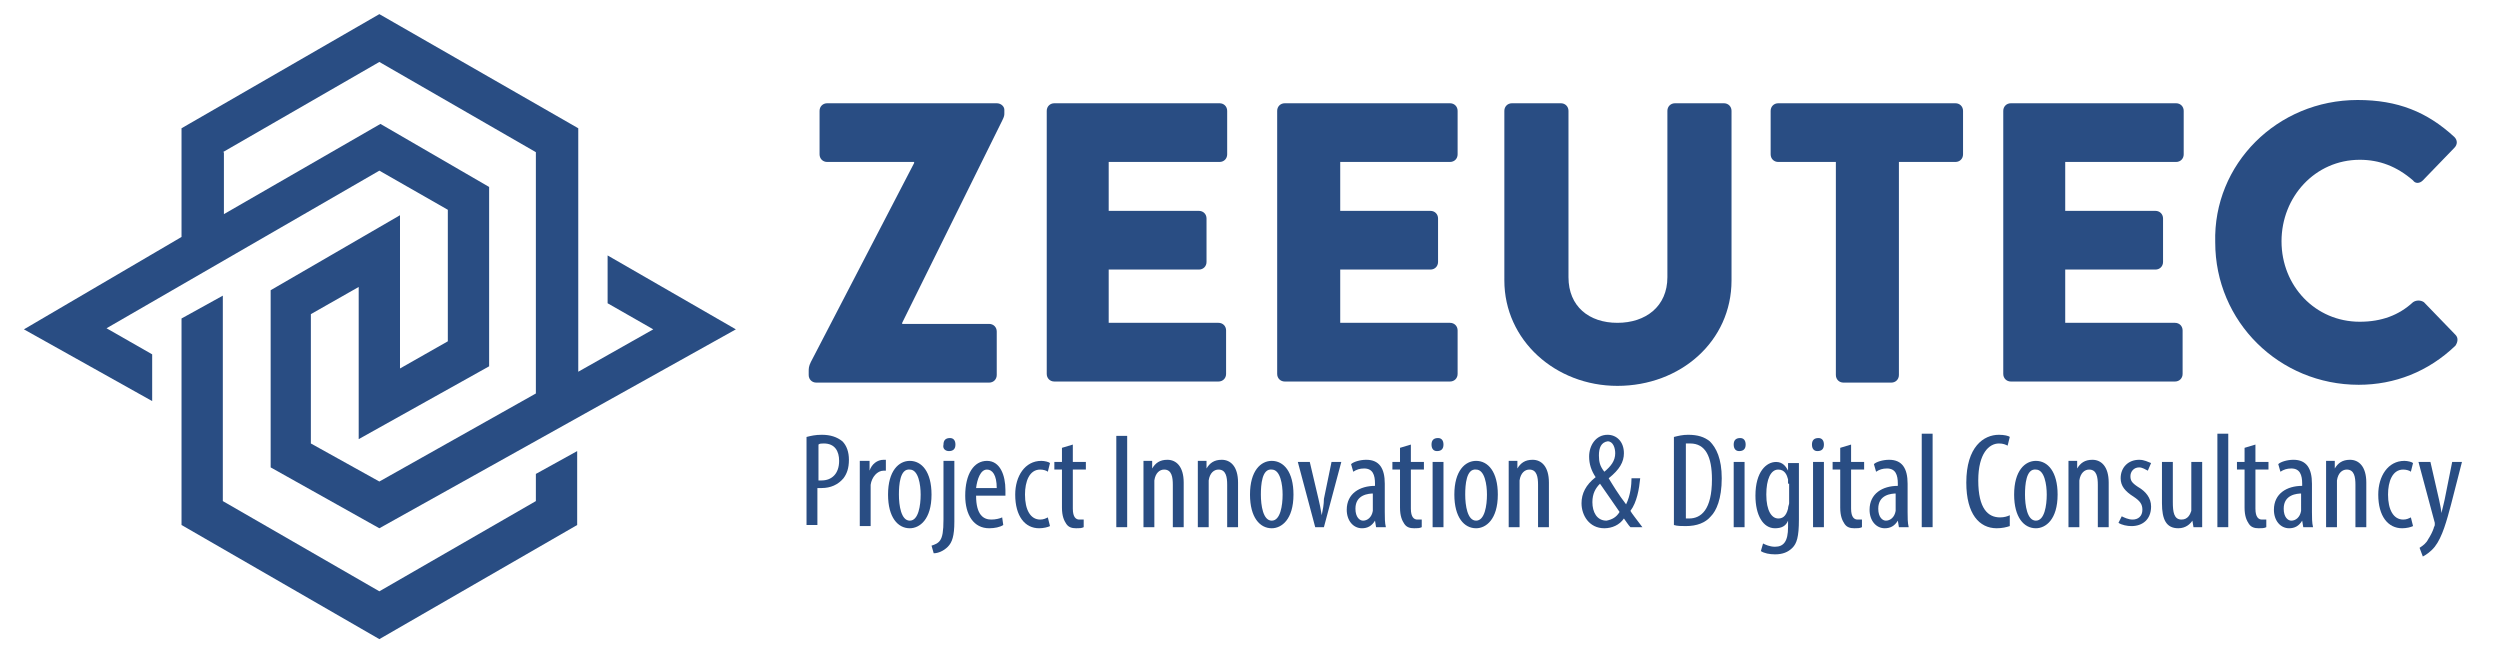
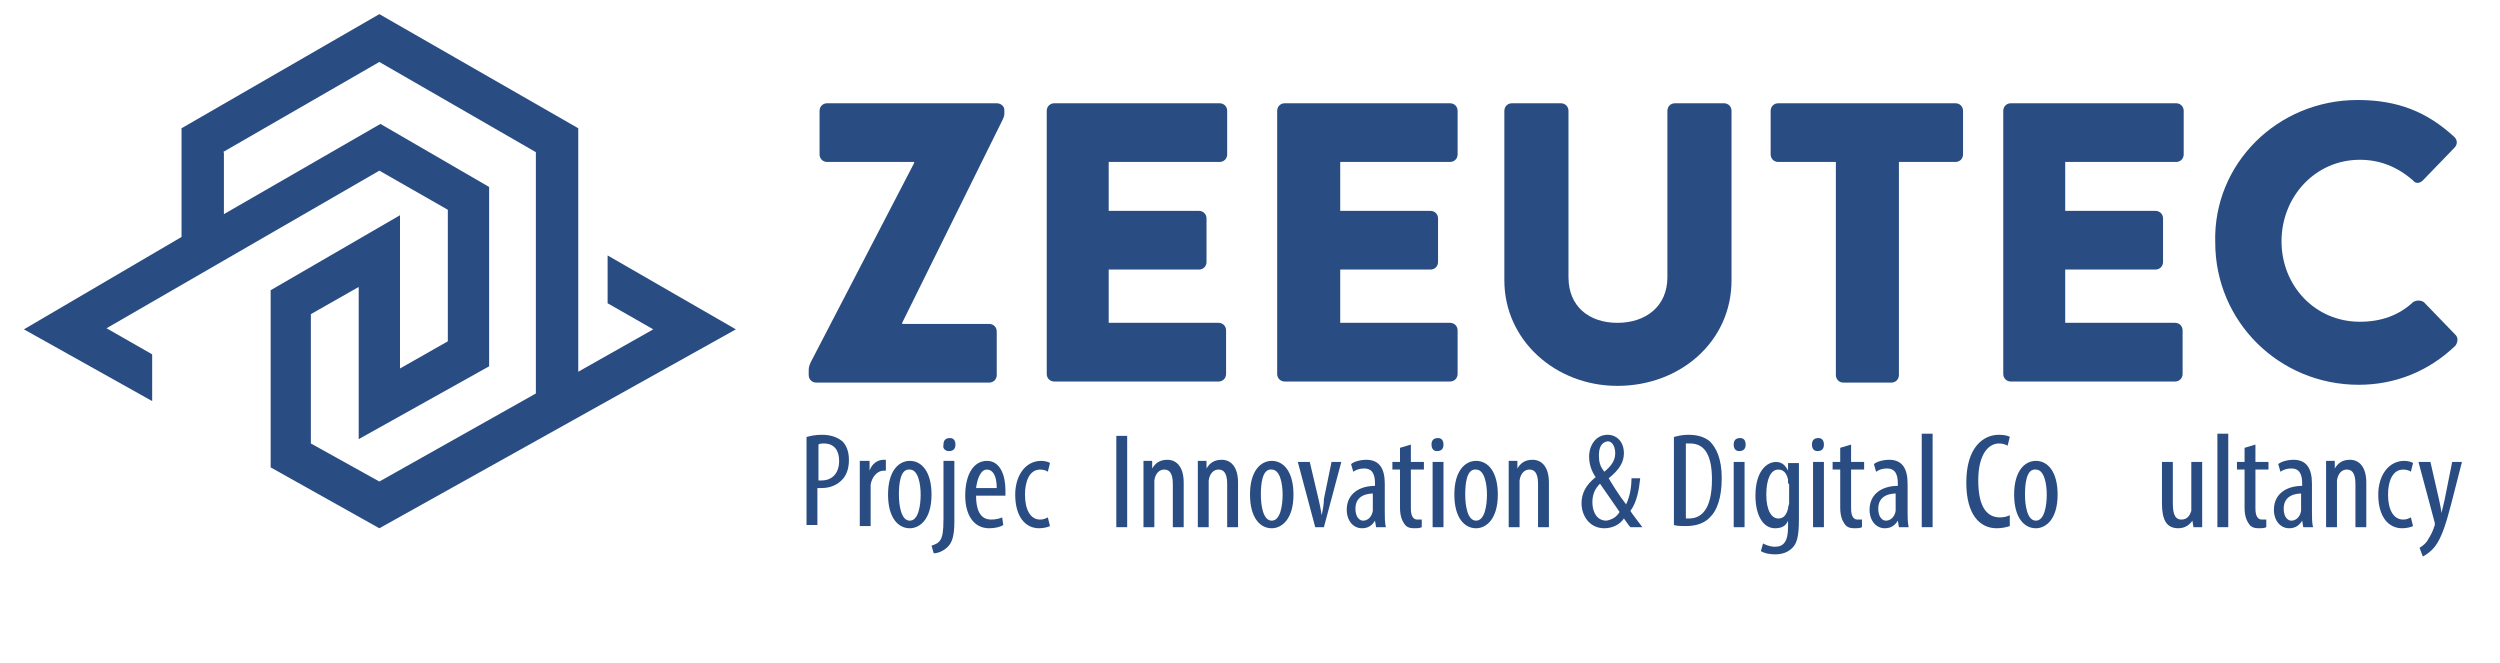
<svg xmlns="http://www.w3.org/2000/svg" id="katman_1" x="0px" y="0px" viewBox="0 0 230 61" style="enable-background:new 0 0 230 61;" xml:space="preserve">
  <style type="text/css">	.st0{enable-background:new    ;}	.st1{fill:#294D83;}</style>
  <g>
    <g class="st0">
      <path class="st1" d="M74.4,34.2c0-0.3,0-0.5,0.2-0.9L84.1,15v-0.1h-8c-0.4,0-0.7-0.3-0.7-0.7v-4c0-0.4,0.3-0.7,0.7-0.7h15.6   c0.4,0,0.7,0.3,0.7,0.6v0.3c0,0.2,0,0.3-0.2,0.7L83,29.7v0.1h8c0.4,0,0.7,0.3,0.7,0.7v4c0,0.4-0.3,0.7-0.7,0.7H75.1   c-0.4,0-0.7-0.3-0.7-0.7V34.2z" />
      <path class="st1" d="M96.3,10.2c0-0.4,0.3-0.7,0.7-0.7h15.2c0.4,0,0.7,0.3,0.7,0.7v4c0,0.4-0.3,0.7-0.7,0.7H102v4.5h8.3   c0.4,0,0.7,0.3,0.7,0.7v4c0,0.4-0.3,0.7-0.7,0.7H102v4.9h10.1c0.4,0,0.7,0.3,0.7,0.7v4c0,0.4-0.3,0.7-0.7,0.7H97   c-0.4,0-0.7-0.3-0.7-0.7V10.2z" />
      <path class="st1" d="M117.5,10.2c0-0.4,0.3-0.7,0.7-0.7h15.2c0.4,0,0.7,0.3,0.7,0.7v4c0,0.4-0.3,0.7-0.7,0.7h-10.1v4.5h8.3   c0.4,0,0.7,0.3,0.7,0.7v4c0,0.4-0.3,0.7-0.7,0.7h-8.3v4.9h10.1c0.4,0,0.7,0.3,0.7,0.7v4c0,0.4-0.3,0.7-0.7,0.7h-15.2   c-0.4,0-0.7-0.3-0.7-0.7V10.2z" />
      <path class="st1" d="M138.4,10.2c0-0.4,0.3-0.7,0.7-0.7h4.5c0.4,0,0.7,0.3,0.7,0.7v15.3c0,2.7,1.9,4.2,4.5,4.2   c2.6,0,4.6-1.5,4.6-4.2V10.2c0-0.4,0.3-0.7,0.7-0.7h4.5c0.4,0,0.7,0.3,0.7,0.7v15.6c0,5.6-4.7,9.7-10.5,9.7   c-5.7,0-10.4-4.2-10.4-9.7V10.2z" />
      <path class="st1" d="M168.8,14.9h-5.2c-0.4,0-0.7-0.3-0.7-0.7v-4c0-0.4,0.3-0.7,0.7-0.7h16.3c0.4,0,0.7,0.3,0.7,0.7v4   c0,0.4-0.3,0.7-0.7,0.7h-5.2v19.6c0,0.4-0.3,0.7-0.7,0.7h-4.4c-0.4,0-0.7-0.3-0.7-0.7V14.9z" />
      <path class="st1" d="M184.3,10.2c0-0.4,0.3-0.7,0.7-0.7h15.2c0.4,0,0.7,0.3,0.7,0.7v4c0,0.4-0.3,0.7-0.7,0.7H190v4.5h8.3   c0.4,0,0.7,0.3,0.7,0.7v4c0,0.4-0.3,0.7-0.7,0.7H190v4.9h10.1c0.4,0,0.7,0.3,0.7,0.7v4c0,0.4-0.3,0.7-0.7,0.7H185   c-0.4,0-0.7-0.3-0.7-0.7V10.2z" />
      <path class="st1" d="M216.9,9.2c3.7,0,6.4,1.1,8.9,3.4c0.3,0.3,0.3,0.7,0,1l-2.9,3c-0.3,0.3-0.7,0.3-0.9,0   c-1.5-1.3-3.1-1.9-4.9-1.9c-4.1,0-7.2,3.4-7.2,7.5c0,4.1,3.1,7.4,7.2,7.4c2,0,3.6-0.6,4.9-1.8c0.3-0.2,0.7-0.2,1,0l2.9,3   c0.3,0.3,0.2,0.7,0,1c-2.5,2.4-5.6,3.6-8.9,3.6c-7.3,0-13.2-5.8-13.2-13.1C203.6,15.1,209.5,9.2,216.9,9.2z" />
    </g>
    <g>
-       <polygon class="st1" points="49.3,43.6 49.3,46.1 34.9,54.4 20.5,46.1 20.5,27.2 16.7,29.3 16.7,48.3 34.9,58.8 53.1,48.3    53.1,41.5   " />
      <path class="st1" d="M14,32.6l-4.2-2.4l25.1-14.5l6.3,3.6v12.1l-4.4,2.5V19.8l-11.9,6.9V43l10,5.6l32.8-18.3l-11.8-6.8v4.4   l4.2,2.4l-6.9,3.9V11.8L34.9,1.3L16.7,11.8v10L2.2,30.3L14,36.9V32.6z M20.5,14l14.4-8.3L49.3,14v22.2l-14.4,8.1l-6.3-3.5V28.9   l4.4-2.5v14l12-6.7V17.2l-10-5.8l-14.4,8.3V14H20.5z" />
    </g>
    <g class="st0">
      <path class="st1" d="M74.2,40.2c0.4-0.1,0.8-0.2,1.4-0.2c0.8,0,1.4,0.2,1.9,0.6c0.4,0.4,0.6,1,0.6,1.7c0,0.8-0.2,1.3-0.5,1.7   c-0.5,0.6-1.2,0.9-2,0.9c-0.2,0-0.3,0-0.4,0v3.4h-1V40.2z M75.2,44.2c0.1,0,0.2,0,0.4,0c0.9,0,1.6-0.6,1.6-1.8   c0-0.9-0.4-1.6-1.4-1.6c-0.2,0-0.4,0-0.5,0.1V44.2z" />
      <path class="st1" d="M79.1,44c0-0.5,0-1.1,0-1.6h0.9l0,0.9h0c0.2-0.6,0.7-1,1.3-1c0.1,0,0.1,0,0.2,0v1c-0.1,0-0.1,0-0.2,0   c-0.6,0-1.1,0.6-1.2,1.3c0,0.2,0,0.3,0,0.5v3.3h-1V44z" />
      <path class="st1" d="M85.7,45.5c0,2.3-1.1,3.1-2,3.1c-1.1,0-2-1-2-3.1c0-2.2,1-3.1,2-3.1C84.8,42.4,85.7,43.4,85.7,45.5z    M82.7,45.5c0,1,0.2,2.4,1,2.4c0.8,0,1-1.4,1-2.4c0-0.9-0.2-2.3-1-2.3C82.8,43.1,82.7,44.6,82.7,45.5z" />
      <path class="st1" d="M85.7,50.2c0.3-0.1,0.6-0.2,0.8-0.5c0.2-0.3,0.3-0.8,0.3-1.9v-5.4h1v5.6c0,1.3-0.2,1.9-0.6,2.3   c-0.4,0.4-0.9,0.6-1.3,0.6L85.7,50.2z M87.9,40.9c0,0.4-0.2,0.6-0.6,0.6c-0.3,0-0.6-0.2-0.5-0.6c0-0.4,0.2-0.6,0.6-0.6   C87.7,40.3,87.9,40.5,87.9,40.9z" />
      <path class="st1" d="M89.8,45.6c0,1.8,0.7,2.2,1.4,2.2c0.4,0,0.8-0.1,1-0.2l0.1,0.7c-0.3,0.2-0.8,0.3-1.3,0.3   c-1.4,0-2.2-1.2-2.2-3c0-2,0.8-3.2,2-3.2c1.2,0,1.7,1.3,1.7,2.7c0,0.2,0,0.4,0,0.5H89.8z M91.7,44.9c0-1.2-0.4-1.7-0.9-1.7   c-0.6,0-0.9,0.9-1,1.7H91.7z" />
      <path class="st1" d="M96.6,48.4c-0.2,0.1-0.6,0.2-1,0.2c-1.3,0-2.2-1.1-2.2-3.1c0-1.7,0.9-3.1,2.4-3.1c0.3,0,0.7,0.1,0.8,0.2   l-0.2,0.8c-0.1-0.1-0.4-0.2-0.7-0.2c-1,0-1.4,1.1-1.4,2.3c0,1.4,0.5,2.3,1.4,2.3c0.3,0,0.5-0.1,0.7-0.2L96.6,48.4z" />
-       <path class="st1" d="M98.7,40.9v1.6h1.2v0.7h-1.2v3.6c0,0.8,0.3,1,0.6,1c0.1,0,0.3,0,0.4,0l0,0.7c-0.2,0.1-0.4,0.1-0.7,0.1   c-0.4,0-0.7-0.1-0.9-0.4c-0.2-0.3-0.4-0.7-0.4-1.5v-3.5H97v-0.7h0.7v-1.3L98.7,40.9z" />
      <path class="st1" d="M103.7,40.1v8.4h-1v-8.4H103.7z" />
      <path class="st1" d="M105.2,44c0-0.7,0-1.1,0-1.6h0.8l0,0.7h0c0.3-0.5,0.7-0.8,1.4-0.8c0.8,0,1.5,0.6,1.5,2.1v4.1h-1v-3.9   c0-0.7-0.1-1.4-0.8-1.4c-0.4,0-0.8,0.3-0.9,1c0,0.1,0,0.3,0,0.5v3.8h-1V44z" />
      <path class="st1" d="M110.2,44c0-0.7,0-1.1,0-1.6h0.8l0,0.7h0c0.3-0.5,0.7-0.8,1.4-0.8c0.8,0,1.5,0.6,1.5,2.1v4.1h-1v-3.9   c0-0.7-0.1-1.4-0.8-1.4c-0.4,0-0.8,0.3-0.9,1c0,0.1,0,0.3,0,0.5v3.8h-1V44z" />
      <path class="st1" d="M119,45.5c0,2.3-1.1,3.1-2,3.1c-1.1,0-2-1-2-3.1c0-2.2,1-3.1,2-3.1C118.1,42.4,119,43.4,119,45.5z M116,45.5   c0,1,0.2,2.4,1,2.4c0.8,0,1-1.4,1-2.4c0-0.9-0.2-2.3-1-2.3C116.1,43.1,116,44.6,116,45.5z" />
      <path class="st1" d="M120.5,42.5l0.8,3.4c0.1,0.4,0.2,0.9,0.3,1.5h0c0.1-0.5,0.2-1,0.2-1.5l0.7-3.4h0.9l-1.6,6H121l-1.6-6H120.5z" />
      <path class="st1" d="M126.6,48.5l-0.1-0.6h0c-0.3,0.5-0.7,0.7-1.2,0.7c-0.8,0-1.4-0.7-1.4-1.7c0-1.5,1.2-2.2,2.6-2.2v-0.2   c0-0.8-0.2-1.4-1-1.4c-0.4,0-0.7,0.1-1,0.3l-0.2-0.7c0.2-0.2,0.8-0.4,1.4-0.4c1.2,0,1.7,0.8,1.7,2.2v2.6c0,0.5,0,1,0.1,1.4H126.6z    M126.4,45.4c-0.5,0-1.7,0.1-1.7,1.4c0,0.8,0.4,1.1,0.7,1.1c0.4,0,0.8-0.3,0.9-0.9c0-0.1,0-0.2,0-0.3V45.4z" />
      <path class="st1" d="M129.8,40.9v1.6h1.2v0.7h-1.2v3.6c0,0.8,0.3,1,0.6,1c0.1,0,0.3,0,0.4,0l0,0.7c-0.2,0.1-0.4,0.1-0.7,0.1   c-0.4,0-0.7-0.1-0.9-0.4c-0.2-0.3-0.4-0.7-0.4-1.5v-3.5h-0.7v-0.7h0.7v-1.3L129.8,40.9z" />
      <path class="st1" d="M132.8,40.9c0,0.4-0.2,0.6-0.6,0.6c-0.3,0-0.5-0.2-0.5-0.6s0.2-0.6,0.6-0.6C132.6,40.3,132.8,40.5,132.8,40.9   z M131.8,48.5v-6h1v6H131.8z" />
      <path class="st1" d="M137.8,45.5c0,2.3-1.1,3.1-2,3.1c-1.1,0-2-1-2-3.1c0-2.2,1-3.1,2-3.1C136.9,42.4,137.8,43.4,137.8,45.5z    M134.8,45.5c0,1,0.2,2.4,1,2.4c0.8,0,1-1.4,1-2.4c0-0.9-0.2-2.3-1-2.3C134.9,43.1,134.8,44.6,134.8,45.5z" />
      <path class="st1" d="M138.8,44c0-0.7,0-1.1,0-1.6h0.8l0,0.7h0c0.3-0.5,0.7-0.8,1.4-0.8c0.8,0,1.5,0.6,1.5,2.1v4.1h-1v-3.9   c0-0.7-0.1-1.4-0.8-1.4c-0.4,0-0.8,0.3-0.9,1c0,0.1,0,0.3,0,0.5v3.8h-1V44z" />
      <path class="st1" d="M150,48.5c-0.2-0.2-0.3-0.4-0.6-0.8c-0.4,0.6-1.1,0.9-1.8,0.9c-1.4,0-2.1-1.2-2.1-2.3c0-0.9,0.4-1.7,1.3-2.4   v0c-0.4-0.6-0.6-1.2-0.6-1.9c0-1,0.6-2,1.7-2c0.8,0,1.5,0.6,1.5,1.7c0,0.8-0.4,1.5-1.4,2.3v0c0.3,0.5,0.9,1.5,1.6,2.4   c0.4-0.8,0.5-1.8,0.5-2.4h0.8c-0.1,1-0.3,2.2-0.9,3c0.1,0.2,0.5,0.7,1.1,1.5H150z M149,47.1c-0.7-1-1.3-1.9-1.8-2.6   c-0.4,0.4-0.7,0.9-0.7,1.7c0,0.9,0.4,1.7,1.3,1.7C148.3,47.8,148.7,47.6,149,47.1z M147.1,41.9c0,0.6,0.1,1,0.5,1.5   c0.6-0.5,1-1,1-1.7c0-0.5-0.2-1.1-0.7-1.1C147.3,40.7,147.1,41.2,147.1,41.9z" />
      <path class="st1" d="M154,40.2c0.4-0.1,0.8-0.2,1.3-0.2c0.9,0,1.5,0.2,2,0.6c0.6,0.6,1.1,1.6,1.1,3.4c0,1.9-0.5,3-1,3.5   c-0.5,0.6-1.3,0.9-2.3,0.9c-0.4,0-0.8,0-1.1-0.1V40.2z M155,47.7c0.1,0,0.3,0,0.4,0c1.1,0,2.1-0.8,2.1-3.6c0-2.1-0.6-3.3-2-3.3   c-0.1,0-0.3,0-0.4,0V47.7z" />
      <path class="st1" d="M160.6,40.9c0,0.4-0.2,0.6-0.6,0.6c-0.3,0-0.5-0.2-0.5-0.6s0.2-0.6,0.6-0.6C160.4,40.3,160.6,40.5,160.6,40.9   z M159.5,48.5v-6h1v6H159.5z" />
      <path class="st1" d="M165.5,42.5c0,0.4,0,1,0,1.9v3.4c0,1.6-0.2,2.2-0.6,2.6c-0.4,0.4-0.9,0.6-1.6,0.6c-0.5,0-1-0.1-1.3-0.3   l0.2-0.7c0.2,0.1,0.6,0.3,1.1,0.3c0.8,0,1.2-0.5,1.2-1.8v-0.6h0c-0.2,0.5-0.6,0.7-1.2,0.7c-1.1,0-1.8-1.2-1.8-3   c0-2.2,1-3.1,1.9-3.1c0.6,0,0.9,0.4,1.1,0.8h0l0-0.7H165.5z M164.5,44.5c0-0.1,0-0.3,0-0.4c-0.1-0.4-0.3-0.9-0.9-0.9   c-0.7,0-1.1,0.9-1.1,2.3c0,1.5,0.5,2.2,1.1,2.2c0.3,0,0.7-0.1,0.9-0.9c0-0.2,0.1-0.4,0.1-0.5V44.5z" />
      <path class="st1" d="M167.8,40.9c0,0.4-0.2,0.6-0.6,0.6c-0.3,0-0.5-0.2-0.5-0.6s0.2-0.6,0.6-0.6C167.6,40.3,167.8,40.5,167.8,40.9   z M166.8,48.5v-6h1v6H166.8z" />
      <path class="st1" d="M170.3,40.9v1.6h1.2v0.7h-1.2v3.6c0,0.8,0.3,1,0.6,1c0.1,0,0.3,0,0.4,0l0,0.7c-0.2,0.1-0.4,0.1-0.7,0.1   c-0.4,0-0.7-0.1-0.9-0.4c-0.2-0.3-0.4-0.7-0.4-1.5v-3.5h-0.7v-0.7h0.7v-1.3L170.3,40.9z" />
      <path class="st1" d="M174.7,48.5l-0.1-0.6h0c-0.3,0.5-0.7,0.7-1.2,0.7c-0.8,0-1.4-0.7-1.4-1.7c0-1.5,1.2-2.2,2.6-2.2v-0.2   c0-0.8-0.2-1.4-1-1.4c-0.4,0-0.7,0.1-1,0.3l-0.2-0.7c0.2-0.2,0.8-0.4,1.4-0.4c1.2,0,1.7,0.8,1.7,2.2v2.6c0,0.5,0,1,0.1,1.4H174.7z    M174.5,45.4c-0.5,0-1.7,0.1-1.7,1.4c0,0.8,0.4,1.1,0.7,1.1c0.4,0,0.8-0.3,0.9-0.9c0-0.1,0-0.2,0-0.3V45.4z" />
      <path class="st1" d="M176.8,39.9h1v8.6h-1V39.9z" />
      <path class="st1" d="M184.9,48.4c-0.3,0.1-0.7,0.2-1.2,0.2c-1.6,0-2.8-1.3-2.8-4.2c0-3.3,1.6-4.4,3-4.4c0.5,0,0.9,0.1,1,0.2   l-0.2,0.8c-0.2-0.1-0.4-0.2-0.8-0.2c-0.9,0-1.9,0.9-1.9,3.4c0,2.6,0.9,3.4,2,3.4c0.4,0,0.7-0.1,0.9-0.2L184.9,48.4z" />
      <path class="st1" d="M189.3,45.5c0,2.3-1.1,3.1-2,3.1c-1.1,0-2-1-2-3.1c0-2.2,1-3.1,2-3.1C188.4,42.4,189.3,43.4,189.3,45.5z    M186.3,45.5c0,1,0.2,2.4,1,2.4c0.8,0,1-1.4,1-2.4c0-0.9-0.2-2.3-1-2.3C186.4,43.1,186.3,44.6,186.3,45.5z" />
-       <path class="st1" d="M190.3,44c0-0.7,0-1.1,0-1.6h0.8l0,0.7h0c0.3-0.5,0.7-0.8,1.4-0.8c0.8,0,1.5,0.6,1.5,2.1v4.1h-1v-3.9   c0-0.7-0.1-1.4-0.8-1.4c-0.4,0-0.8,0.3-0.9,1c0,0.1,0,0.3,0,0.5v3.8h-1V44z" />
-       <path class="st1" d="M195.2,47.5c0.2,0.1,0.6,0.3,1,0.3c0.5,0,0.9-0.3,0.9-0.9c0-0.5-0.2-0.8-0.8-1.2c-0.8-0.5-1.2-1-1.2-1.7   c0-1,0.7-1.7,1.7-1.7c0.5,0,0.8,0.2,1.1,0.3l-0.3,0.7c-0.2-0.1-0.5-0.3-0.8-0.3c-0.5,0-0.8,0.4-0.8,0.8c0,0.4,0.1,0.6,0.7,1   c0.7,0.4,1.2,1,1.2,1.8c0,1.2-0.8,1.8-1.8,1.8c-0.4,0-0.9-0.1-1.2-0.3L195.2,47.5z" />
      <path class="st1" d="M202.6,46.9c0,0.7,0,1.2,0,1.6h-0.8l-0.1-0.6h0c-0.2,0.3-0.6,0.7-1.3,0.7c-1.1,0-1.5-0.8-1.5-2.3v-3.8h1v3.7   c0,0.9,0.1,1.6,0.8,1.6c0.6,0,0.8-0.5,0.9-0.8c0-0.2,0-0.3,0-0.5v-4h1V46.9z" />
      <path class="st1" d="M204,39.9h1v8.6h-1V39.9z" />
      <path class="st1" d="M207.5,40.9v1.6h1.2v0.7h-1.2v3.6c0,0.8,0.3,1,0.6,1c0.1,0,0.3,0,0.4,0l0,0.7c-0.2,0.1-0.4,0.1-0.7,0.1   c-0.4,0-0.7-0.1-0.9-0.4c-0.2-0.3-0.4-0.7-0.4-1.5v-3.5h-0.7v-0.7h0.7v-1.3L207.5,40.9z" />
      <path class="st1" d="M211.9,48.5l-0.1-0.6h0c-0.3,0.5-0.7,0.7-1.2,0.7c-0.8,0-1.4-0.7-1.4-1.7c0-1.5,1.2-2.2,2.6-2.2v-0.2   c0-0.8-0.2-1.4-1-1.4c-0.4,0-0.7,0.1-1,0.3l-0.2-0.7c0.2-0.2,0.8-0.4,1.4-0.4c1.2,0,1.7,0.8,1.7,2.2v2.6c0,0.5,0,1,0.1,1.4H211.9z    M211.8,45.4c-0.5,0-1.7,0.1-1.7,1.4c0,0.8,0.4,1.1,0.7,1.1c0.4,0,0.8-0.3,0.9-0.9c0-0.1,0-0.2,0-0.3V45.4z" />
      <path class="st1" d="M214,44c0-0.7,0-1.1,0-1.6h0.8l0,0.7h0c0.3-0.5,0.7-0.8,1.4-0.8c0.8,0,1.5,0.6,1.5,2.1v4.1h-1v-3.9   c0-0.7-0.1-1.4-0.8-1.4c-0.4,0-0.8,0.3-0.9,1c0,0.1,0,0.3,0,0.5v3.8h-1V44z" />
      <path class="st1" d="M222,48.4c-0.2,0.1-0.6,0.2-1,0.2c-1.3,0-2.2-1.1-2.2-3.1c0-1.7,0.9-3.1,2.4-3.1c0.3,0,0.7,0.1,0.8,0.2   l-0.2,0.8c-0.1-0.1-0.4-0.2-0.7-0.2c-1,0-1.4,1.1-1.4,2.3c0,1.4,0.5,2.3,1.4,2.3c0.3,0,0.5-0.1,0.7-0.2L222,48.4z" />
      <path class="st1" d="M223.6,42.5l0.8,3.5c0.1,0.5,0.2,0.9,0.2,1.2h0c0.1-0.3,0.2-0.8,0.3-1.2l0.7-3.5h0.9l-1,3.9   c-0.4,1.5-0.8,3-1.5,3.9c-0.4,0.5-0.9,0.8-1.1,0.9l-0.3-0.8c0.3-0.2,0.6-0.4,0.8-0.8c0.2-0.3,0.4-0.7,0.5-1c0-0.1,0.1-0.2,0.1-0.3   c0-0.1,0-0.1,0-0.2l-1.5-5.6H223.6z" />
    </g>
  </g>
</svg>